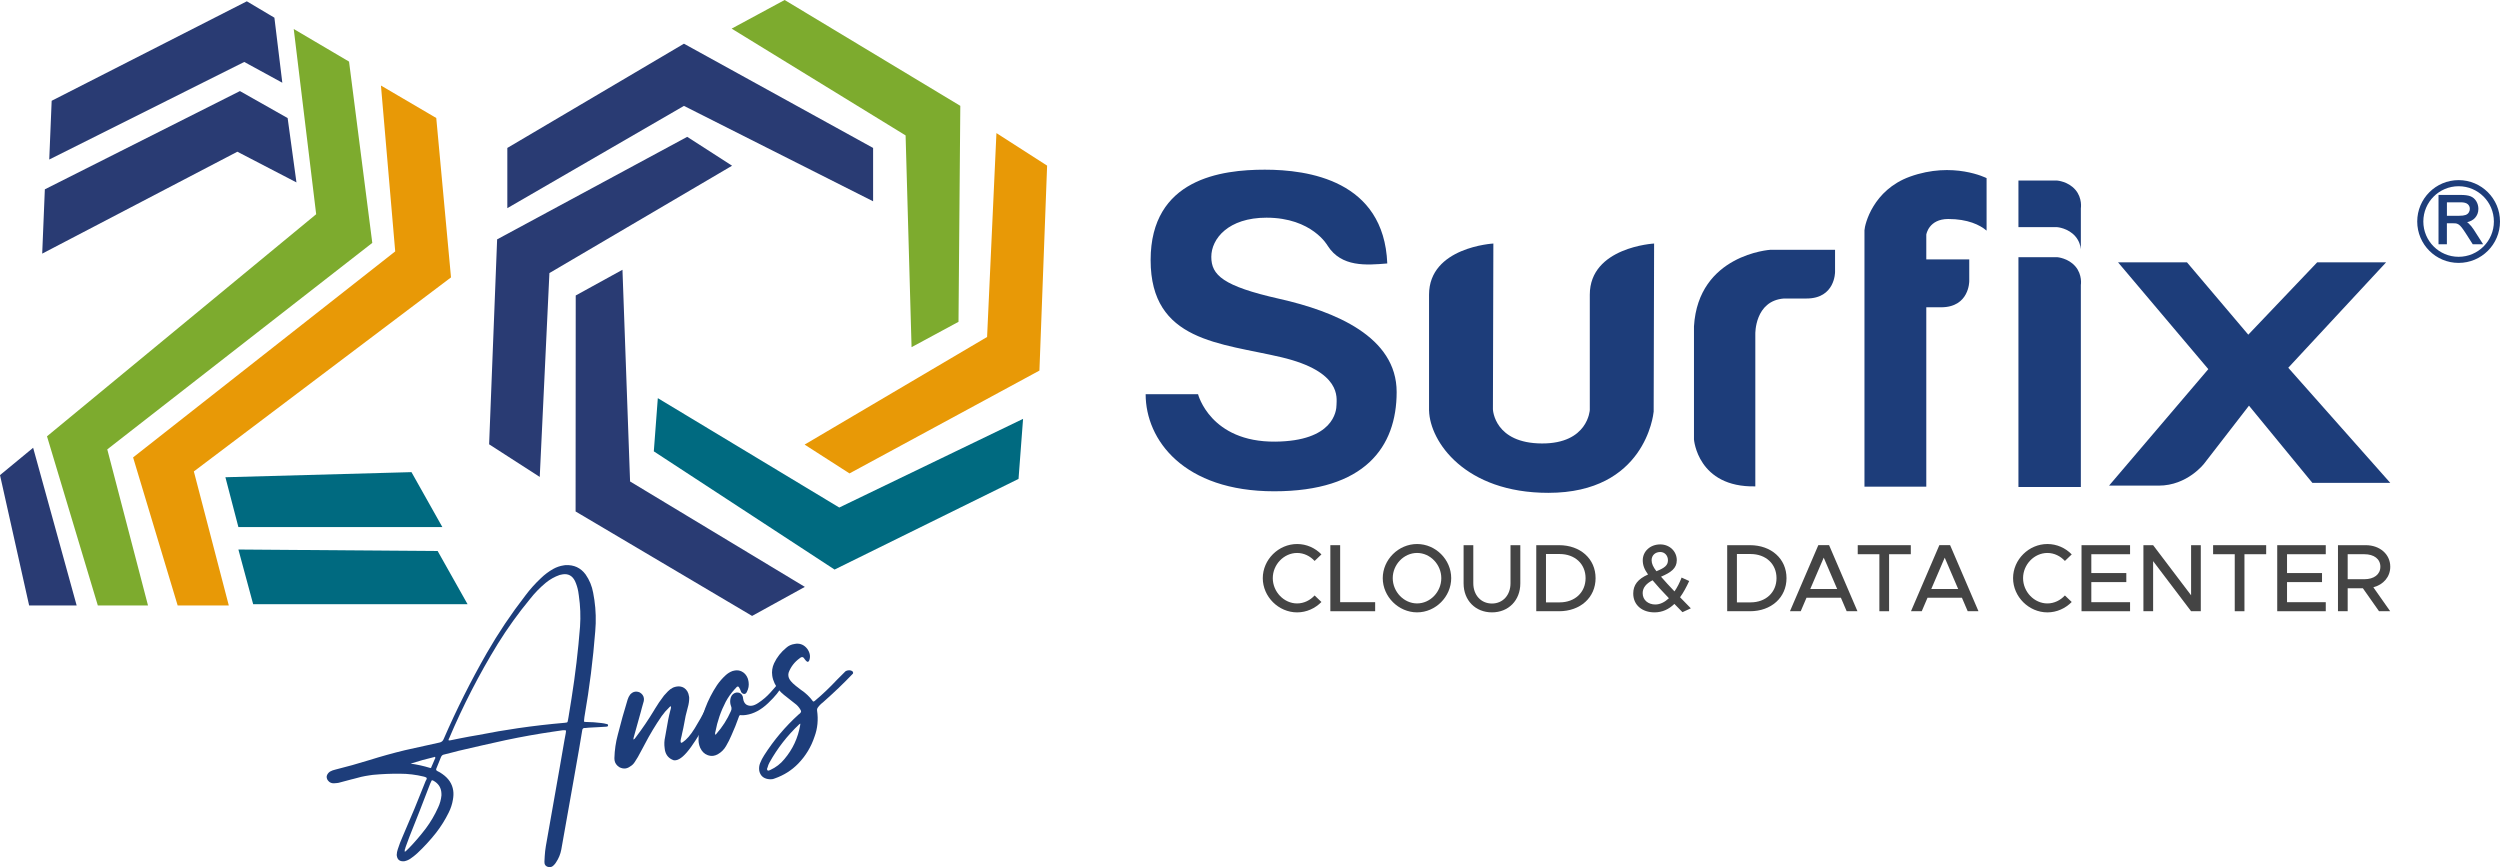
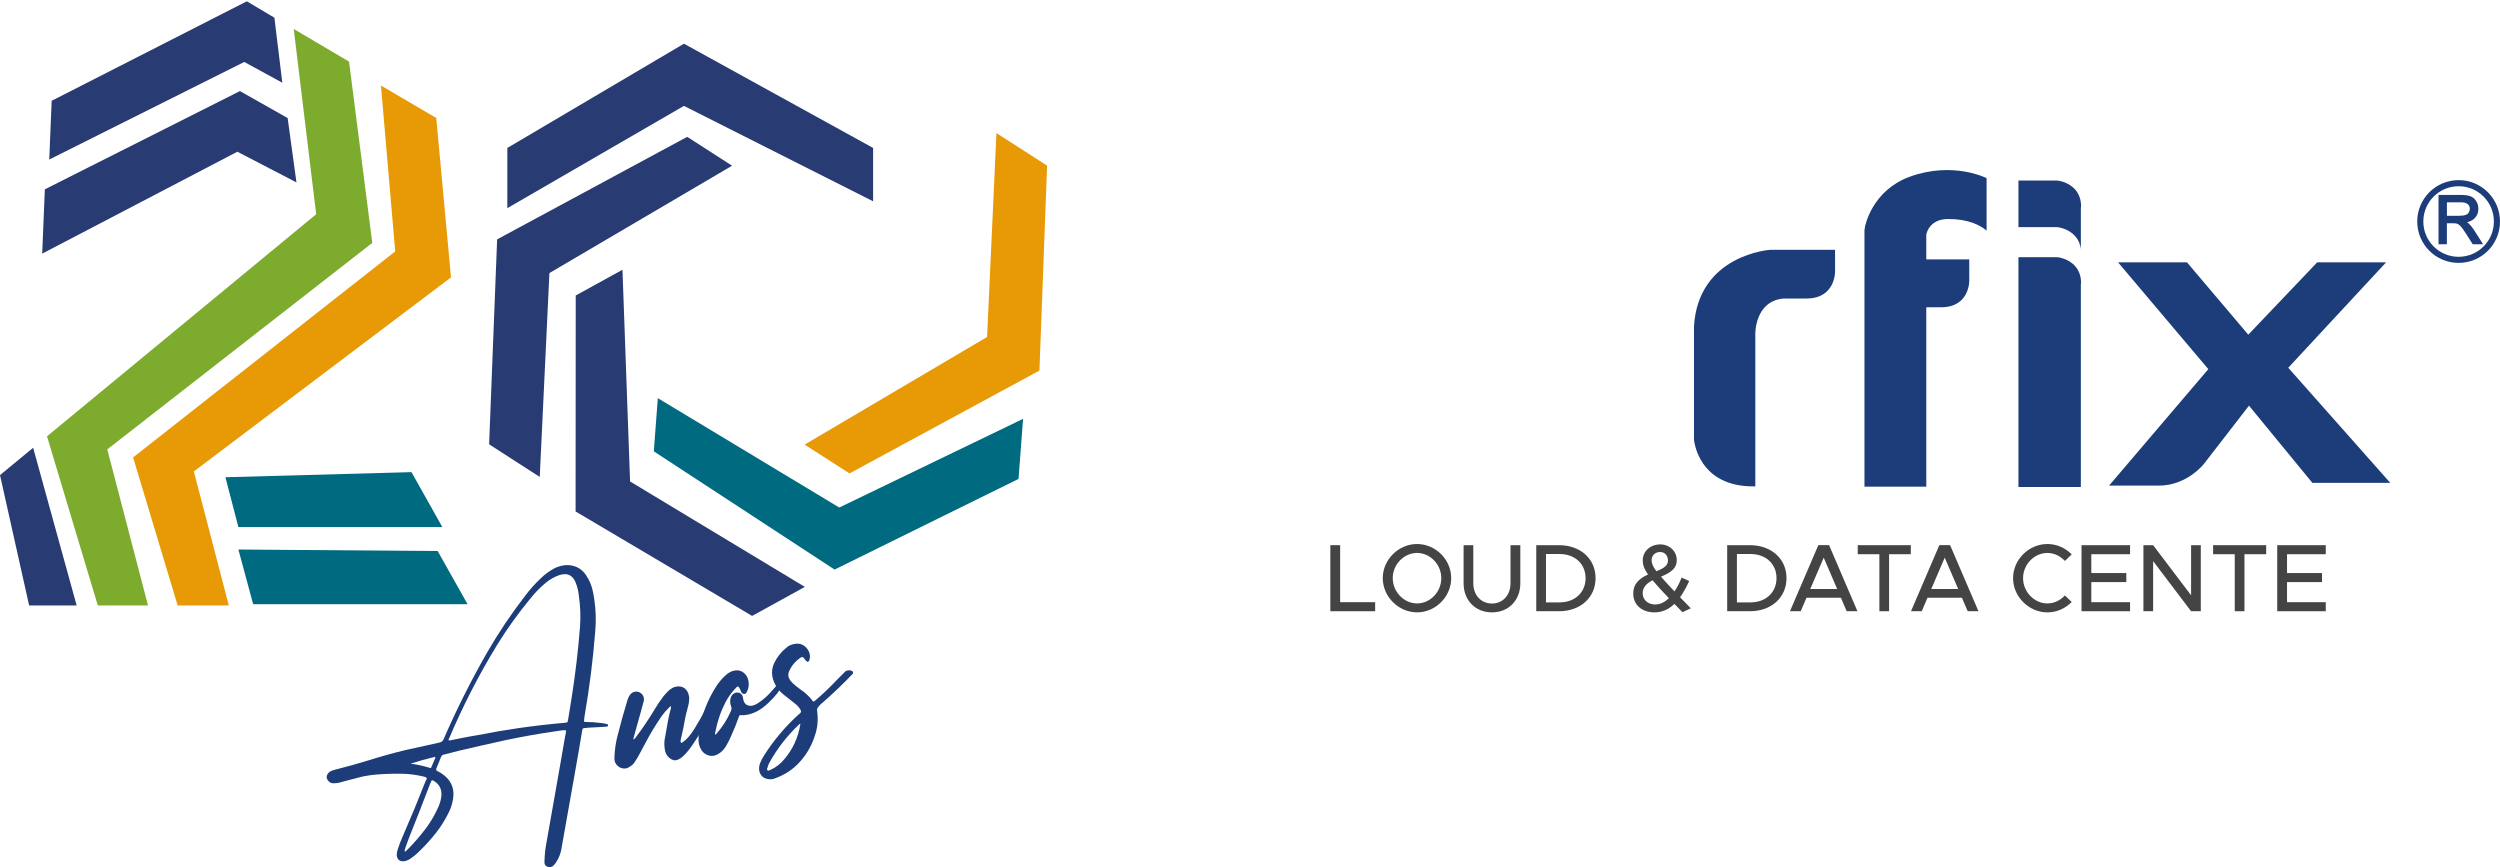
<svg xmlns="http://www.w3.org/2000/svg" id="Camada_2" data-name="Camada 2" viewBox="0 0 1872.55 649.55">
  <defs>
    <style> .cls-1 { fill: #1d3d7a; } .cls-1, .cls-2, .cls-3, .cls-4, .cls-5, .cls-6 { stroke-width: 0px; } .cls-2 { fill: #7dab2e; } .cls-2, .cls-3, .cls-4, .cls-5 { fill-rule: evenodd; } .cls-3 { fill: #293b73; } .cls-4 { fill: #e89906; } .cls-5 { fill: #006a80; } .cls-6 { fill: #444; } </style>
  </defs>
  <g id="Surfix">
    <g>
      <g>
        <g>
          <g>
-             <path class="cls-6" d="M945.85,433.04c0-13.9,11.81-25.56,25.71-25.56,7.06,0,13.54,2.95,18.22,7.78l-5.11,4.9c-3.31-3.6-7.99-5.98-13.11-5.98-9.87,0-18.22,8.64-18.22,18.87s8.35,18.94,18.22,18.94c5.11,0,9.79-2.38,13.11-5.98l5.11,4.9c-4.68,4.75-11.16,7.78-18.22,7.78-13.9,0-25.71-11.74-25.71-25.63Z" />
            <path class="cls-6" d="M1030.02,451.05v6.77h-33.56v-49.47h7.34v42.7h26.21Z" />
            <path class="cls-6" d="M1035.71,433.04c0-13.9,11.81-25.56,25.71-25.56s25.56,11.67,25.56,25.56-11.67,25.63-25.56,25.63-25.71-11.74-25.71-25.63ZM1079.56,433.04c0-10.22-8.28-18.87-18.15-18.87s-18.22,8.64-18.22,18.87,8.35,18.94,18.22,18.94,18.15-8.64,18.15-18.94Z" />
            <path class="cls-6" d="M1096.26,437.01v-28.66h7.27v28.51c0,8.86,5.76,15.19,13.97,15.19s13.9-6.34,13.9-15.19v-28.51h7.34v28.66c0,12.67-8.86,21.67-21.24,21.67s-21.24-9-21.24-21.67Z" />
            <path class="cls-6" d="M1150.69,408.35h17.07c15.99,0,27.36,10.23,27.36,24.7s-11.38,24.77-27.36,24.77h-17.07v-49.47ZM1168.19,451.19c11.45,0,19.44-7.49,19.44-18.15s-7.99-18.07-19.44-18.07h-10.22v36.22h10.22Z" />
          </g>
          <path class="cls-6" d="M1260.2,458.53c-2.23-2.23-4.25-4.32-6.05-6.19-4.1,3.96-8.93,6.34-14.91,6.34-9.07,0-15.91-5.33-15.91-14.11,0-6.41,3.46-10.87,11.09-14.26-2.81-3.89-3.96-6.98-3.96-10.66,0-6.62,5.54-11.88,13.11-11.88,7.06,0,12.38,5.26,12.38,11.81,0,6.19-4.46,9.22-11.81,12.38,2.95,3.38,6.05,6.84,10.08,11.02,2.09-3.02,3.89-6.55,5.33-10.37l5.69,2.59c-2.09,4.54-4.32,8.64-6.84,12.17l8.07,8.28-6.26,2.88ZM1250.05,448.09c-5.47-5.69-9.14-9.72-12.24-13.46-4.75,2.45-7.42,5.54-7.42,9.65,0,5.33,4.32,8.5,9.43,8.5,3.67,0,7.13-1.8,10.22-4.68ZM1237.09,419.65c0,2.52,1.15,5.04,3.6,8.21,6.12-2.45,8.64-4.39,8.64-8.21,0-3.46-2.38-6.19-5.76-6.19-3.67,0-6.48,2.38-6.48,6.19Z" />
          <g>
            <path class="cls-6" d="M1293.7,408.35h17.07c15.99,0,27.36,10.23,27.36,24.7s-11.38,24.77-27.36,24.77h-17.07v-49.47ZM1311.2,451.19c11.45,0,19.44-7.49,19.44-18.15s-7.99-18.07-19.44-18.07h-10.22v36.22h10.22Z" />
            <path class="cls-6" d="M1378.88,447.73h-25.78l-4.32,10.08h-8.06l21.24-49.47h8.06l21.24,49.47h-8.07l-4.32-10.08ZM1376.08,441.18l-10.08-23.47-10.08,23.47h20.16Z" />
            <path class="cls-6" d="M1407.68,415.12h-16.2v-6.77h39.75v6.77h-16.27v42.7h-7.27v-42.7Z" />
            <path class="cls-6" d="M1469.53,447.73h-25.78l-4.32,10.08h-8.06l21.24-49.47h8.06l21.24,49.47h-8.07l-4.32-10.08ZM1466.72,441.18l-10.08-23.47-10.08,23.47h20.16Z" />
            <path class="cls-6" d="M1507.83,433.04c0-13.9,11.81-25.56,25.71-25.56,7.06,0,13.54,2.95,18.22,7.78l-5.11,4.9c-3.31-3.6-7.99-5.98-13.11-5.98-9.86,0-18.22,8.64-18.22,18.87s8.35,18.94,18.22,18.94c5.11,0,9.79-2.38,13.11-5.98l5.11,4.9c-4.68,4.75-11.16,7.78-18.22,7.78-13.9,0-25.71-11.74-25.71-25.63Z" />
            <path class="cls-6" d="M1566.44,415.12v14.11h26.21v6.77h-26.21v15.05h29.02v6.77h-36.36v-49.47h36.36v6.77h-29.02Z" />
            <path class="cls-6" d="M1605.46,408.35h7.27l28.44,37.52v-37.52h7.27v49.47h-7.27l-28.44-37.52v37.52h-7.27v-49.47Z" />
            <path class="cls-6" d="M1673.86,415.12h-16.2v-6.77h39.75v6.77h-16.27v42.7h-7.27v-42.7Z" />
            <path class="cls-6" d="M1713.03,415.12v14.11h26.21v6.77h-26.21v15.05h29.02v6.77h-36.36v-49.47h36.36v6.77h-29.02Z" />
-             <path class="cls-6" d="M1777.69,439.89l12.6,17.93h-8.35l-12.1-17.21h-11.38v17.21h-7.27v-49.47h20.81c10.44,0,18.36,6.7,18.36,16.13,0,7.63-5.18,13.46-12.67,15.41ZM1758.46,433.84h12.53c7.13,0,11.95-3.53,11.95-9.36s-4.82-9.36-11.95-9.36h-12.53v18.72Z" />
          </g>
        </g>
        <g>
          <g>
            <path class="cls-1" d="M1374.48,187.1h-48.44s-53.98,3.43-57.22,57.36v84.71s2.71,36.04,45.95,35.14v-114.16s-.54-24.84,21.44-26.56h11.35c1.41.01,1.87.03,1.87.03,0,0,.06-.01.16-.03h3.54c21.53,0,21.36-19.87,21.36-19.87v-16.46h-.02v-.16Z" />
            <path class="cls-1" d="M1540.9,192.64h-29.05v172.14h46.75v-151.31s1.3-7.66-4.13-13.96c-5.41-6.27-13.57-6.87-13.57-6.87Z" />
            <path class="cls-1" d="M1540.9,135.24h-29.05v34.91h29.05s8.15.61,13.57,6.88c2.81,3.26,3.82,6.87,4.13,9.6v-30.56s1.3-7.66-4.13-13.95c-5.41-6.27-13.57-6.87-13.57-6.87Z" />
            <path class="cls-1" d="M1713.95,275.46l73.31-78.99h-51.62l-51.63,54.21-45.94-54.21h-51.63l67.63,80.02-74.35,87.25h37.23c21.47,0,34.02-16.52,34.02-16.52l33.56-43.37,47.48,57.82h58.34l-76.41-86.22Z" />
            <path class="cls-1" d="M1430.49,132.35c-27.58,10.04-33.73,35.61-33.97,40.15v192.04h46.31v-134.38h11.09c21.26,0,21.09-19.61,21.09-19.61v-16.25h-32.18v-18.7s.03,0,.03,0c0,0,1.81-11.57,16.41-11.57s23.8,4.45,28.72,8.72v-39.33s-25.02-12.83-57.51-1.07Z" />
-             <path class="cls-1" d="M1190.79,220.73v86.33s-1.22,25.24-35.87,25.1c-35.44-.15-36.67-24.92-36.69-25.61l.33-124.14s-48.18,2.64-48.18,38.32v86.85h.02c.62,23.14,26.77,61.57,89.33,61.57,72.4,0,78.67-58.58,78.87-60.66h.03l.33-126.08s-48.17,2.64-48.17,38.32Z" />
-             <path class="cls-1" d="M958.11,223.79c-42.15-9.51-50.82-17.77-50.82-31.4s12.8-29.34,41.32-29.34c34.29,0,45.87,21.07,45.87,21.07,10.32,16.12,28.95,14.52,44.62,13.22-2.48-62.39-59.51-70.24-91.73-70.24s-85.53,6.61-85.53,67.76,52.47,61.98,97.92,72.72c45.45,10.74,41.32,30.58,41.32,35.53s-2.38,27.29-45.87,27.69c-48.76.44-57.85-35.54-57.85-35.54h-39.25c0,34.3,28.51,72.73,96.28,72.73s91.73-33.06,91.73-74.37-45.87-60.33-88.01-69.83Z" />
          </g>
          <g>
            <path class="cls-1" d="M1852.98,172.11c-1.25-1.93-2.6-3.57-4.01-4.87-.3-.27-.65-.52-1.05-.79,2.49-.62,4.42-1.66,5.79-3.11,1.75-1.86,2.65-4.18,2.65-6.89,0-2.08-.54-4.01-1.59-5.75-1.08-1.75-2.53-2.99-4.34-3.69-1.74-.68-4.18-1.01-7.46-1.01h-16.47v36.94h6.27v-15.7h4.62c1.43,0,2.12.09,2.42.15.62.15,1.27.44,1.89.84.62.4,1.35,1.14,2.19,2.18.86,1.1,1.99,2.72,3.31,4.81l4.92,7.72h7.78l-6.94-10.85ZM1849.13,159.2c-.53.83-1.3,1.42-2.34,1.81-1.11.4-2.7.61-4.75.61h-9.25v-10.09h10.38c2.4,0,4.17.48,5.23,1.42,1.04.92,1.54,2.07,1.54,3.52,0,.99-.27,1.89-.82,2.74Z" />
            <path class="cls-1" d="M1841.55,134.91c-17.12,0-31,13.89-31,31.01s13.88,31,31,31,31-13.88,31-31-13.87-31.01-31-31.01ZM1841.55,192.35c-14.6,0-26.43-11.83-26.43-26.43s11.83-26.43,26.43-26.43,26.42,11.83,26.42,26.43-11.83,26.43-26.42,26.43Z" />
          </g>
        </g>
      </g>
      <g>
        <polygon class="cls-3" points="380 155.92 380 110.81 512.29 32.73 653.97 110.81 653.97 150.77 512.29 79.31 380 155.92" />
-         <polygon class="cls-2" points="548.02 21.44 587.71 0 719.29 79.28 717.94 241.05 682.78 260.04 678.31 101.43 548.02 21.44" />
        <polygon class="cls-3" points="602.84 439.59 563.33 461.34 431.13 383.1 431.23 221.32 466.24 202.06 471.94 360.63 602.84 439.59" />
        <polygon class="cls-3" points="404.28 357.23 366.36 332.8 372.36 179.29 514.74 102.49 548.33 124.13 411.52 204.53 404.28 357.23" />
        <polygon class="cls-4" points="746.35 99.69 784.31 124.06 778.55 277.57 636.29 354.6 602.67 333.01 739.35 252.4 746.35 99.69" />
        <polygon class="cls-5" points="766.3 313.73 762.9 358.71 625.11 426.61 489.72 338.07 492.72 298.22 628.62 380.15 766.3 313.73" />
      </g>
      <g>
        <polygon class="cls-3" points="211.46 61.97 182.95 46.4 36.89 119.49 38.7 75.49 184.88 .98 205.53 13.25 211.46 61.97" />
        <polygon class="cls-3" points="222.05 136.63 177.79 113.64 31.61 189.97 33.59 141.81 179.71 68.22 215.45 88.44 222.05 136.63" />
        <polygon class="cls-4" points="145.2 353.11 171.38 453.51 133.07 453.51 99.69 342.61 296.02 188.3 285.34 64.07 326.77 88.38 337.81 207.77 145.2 353.11" />
        <polygon class="cls-5" points="168.83 357.46 178.56 394.78 331.33 394.78 308.2 353.64 168.83 357.46" />
        <polygon class="cls-5" points="350.22 452.57 327.81 412.73 178.56 411.6 189.62 452.54 350.22 452.57" />
        <polygon class="cls-2" points="278.85 181.93 80.35 336.59 110.86 453.51 73.27 453.51 35.2 326.8 236.82 160.46 220.01 21.72 261.44 46.14 278.85 181.93" />
        <polygon class="cls-3" points="57.42 453.51 21.82 453.51 0 355.87 24.82 335.39 57.42 453.51" />
      </g>
      <g>
        <path class="cls-1" d="M424,547.14c-.91-.22-1.79-.27-2.64-.14l-6.81.99c-11.91,1.73-23.81,3.86-35.69,6.37-11.87,2.6-23.69,5.28-35.45,8.04l-4.55,1.19c-2.02.56-4.09,1.08-6.2,1.56-1.11.16-1.89.8-2.35,1.91-1.08,2.79-2.21,5.57-3.38,8.37-.21.38-.29.7-.25.96l.04.26c.05.34.36.65.92.92,1.31.59,2.56,1.33,3.73,2.21,4.67,3.26,7.37,7.37,8.09,12.34.3,2.06.23,4.3-.2,6.72-.55,3.41-1.61,6.66-3.17,9.78-2.63,5.37-5.79,10.42-9.47,15.16-4.29,5.44-8.97,10.54-14.05,15.3-1.7,1.56-3.47,2.95-5.3,4.18-1.36.9-2.85,1.51-4.46,1.83-3.28.3-5.14-1.05-5.58-4.05l-.09-.64c.05-1.49.32-2.93.81-4.32,1.02-3.21,2.23-6.36,3.61-9.45,6.04-13.82,11.8-27.74,17.29-41.75.22-.29.39-.58.53-.87.19-.46.28-.78.26-.96l-.04-.26c-.02-.17-.18-.32-.46-.46-.3-.22-.9-.44-1.8-.66-5.81-1.42-11.73-2.14-17.77-2.14-6.75-.07-13.53.22-20.35.86l-2.7.39c-3.94.57-7.88,1.46-11.82,2.64-.41.15-.88.26-1.4.34-3.19.9-6.44,1.77-9.73,2.59l-1.03.15c-.68.1-1.42.16-2.2.19-1.29.1-2.48-.21-3.55-.93-1.19-.97-1.87-2-2.03-3.12l-.11-.77c.13-1.5.95-2.81,2.45-3.9,1.3-.71,2.62-1.21,3.98-1.5,8.53-2.11,17.02-4.49,25.48-7.12,8.87-2.78,17.78-5.26,26.74-7.43,8.64-1.96,17.29-3.88,25.94-5.75,1.44-.3,2.46-1.14,3.04-2.54,9.56-22.04,20.38-43.61,32.45-64.7,8.52-14.8,18.08-29.05,28.69-42.76,3.51-4.71,7.43-9.09,11.74-13.12,2.76-2.68,5.79-4.95,9.11-6.84,2.5-1.41,5.17-2.33,8-2.74l1.29-.19c6.34-.31,11.36,2.02,15.06,7,2.88,4.13,4.77,8.71,5.67,13.74.34,1.79.65,3.58.91,5.38,1.12,7.71,1.34,15.51.65,23.4-1.65,21.15-4.31,42.28-7.97,63.37l-.14.81-.22,2.13c-.1.54-.12.94-.09,1.2l.02.12c.12.25.58.36,1.36.33,3.94.04,7.83.31,11.66.8,1.33.15,2.64.4,3.91.74.35.03.61.11.75.21.15.11.24.29.28.55l.04.26c-.02.44-.18.71-.48.79-.3.09-.57.15-.82.18-2.08.13-4.12.25-6.12.37-1.82.09-3.69.19-5.6.29-.53,0-1.09.02-1.69.11-.86.13-1.72.21-2.59.25-.19-.06-.36-.08-.53-.05-.94.14-1.46.78-1.56,1.93-.72,4.66-1.49,9.27-2.32,13.85-1.46,8-2.87,16.04-4.24,24.11l-9.09,51.2c-.64,3.42-1.93,6.58-3.87,9.48-.49.86-1.08,1.6-1.78,2.23-.76.81-1.61,1.29-2.55,1.42-.69.1-1.44-.01-2.28-.32-1.21-.53-1.91-1.39-2.08-2.59-.06-.43-.08-.86-.06-1.3l.21-3.97c.15-2.56.44-5.1.86-7.61l10.5-59.54c.32-1.97.66-3.9,1-5.79.88-4.77,1.71-9.57,2.5-14.41.3-1.53.6-3.1.89-4.72.02-.44.08-.93.18-1.47-.02-.17-.01-.39.03-.66ZM303.23,638.08l1.17-.96c.69-.71,1.38-1.38,2.07-2.01,4.41-4.58,8.56-9.43,12.45-14.54,3.66-4.91,6.74-10.17,9.25-15.78,1.34-2.82,2.17-5.83,2.49-9.03.03-.97-.02-1.92-.15-2.86-.51-3.51-2.43-6.21-5.77-8.09-.48-.28-.84-.4-1.1-.36-.34.05-.56.35-.66.88-.2.47-.4.89-.6,1.27-.05.27-.15.5-.29.7-5,13.15-10.13,26.28-15.4,39.38-1.02,2.6-1.99,5.23-2.92,7.9-.05.27-.1.5-.16.68-.08.1-.1.2-.09.28-.21.38-.33.73-.37,1.04-.04.31-.04.64.01.98l.08.51ZM307.52,571.96c4.91.68,9.7,1.74,14.37,3.16.28.14.51.19.68.17.08-.01.16-.07.24-.17.23-.21.37-.49.4-.85.28-.48.51-.99.69-1.54.67-1.41,1.29-2.86,1.86-4.34l.11-.14c.15-.2.21-.38.18-.55-.02-.17-.04-.3-.06-.38-.01-.09-.08-.25-.2-.5-.17.02-.3.09-.37.19-5.92,1.39-11.89,3.04-17.91,4.97ZM336.03,554.16l.06.39c.27.05.53.06.79.02l.64-.09c2.3-.42,4.55-.88,6.76-1.38,4.76-.95,9.49-1.82,14.19-2.59,9.86-1.96,19.72-3.66,29.58-5.09,11.57-1.68,23.18-3.02,34.85-4.02l1.54-.22c.34-.05.58-.24.7-.56.13-.32.23-.8.32-1.42.07-.71.19-1.38.36-2.02.71-4.74,1.47-9.44,2.28-14.11,2.83-17.82,4.95-35.72,6.36-53.69.53-7.77.24-15.52-.89-23.23l-.45-3.09c-.49-2.73-1.3-5.36-2.47-7.91-1.97-3.91-5.01-5.57-9.12-4.97-.77.11-1.53.27-2.29.47-3.83,1.34-7.31,3.29-10.43,5.85-4.45,3.71-8.41,7.79-11.87,12.23-8.78,10.64-16.82,21.83-24.12,33.57-13.93,22.76-26.07,46.36-36.42,70.79l-.11.14c-.15.2-.23.36-.26.5-.03.13-.02.29,0,.46Z" />
        <path class="cls-1" d="M474.47,553.97c.73-.37,1.23-.84,1.5-1.4.16-.11.27-.26.33-.44,4.92-6.49,9.45-13.19,13.61-20.09l.22-.3c.07-.09.1-.19.09-.27,2.18-3.64,4.56-7.14,7.14-10.49.97-1.1,1.96-2.17,2.95-3.18,1.06-1.11,2.33-2.05,3.8-2.78.99-.41,1.96-.68,2.9-.81,1.97-.29,3.77.06,5.4,1.05,2.03,1.37,3.26,3.47,3.67,6.29l.15,1.03c0,2.45-.34,4.87-1.05,7.24-.69,2.47-1.24,4.6-1.63,6.41-.39,1.81-.73,3.57-1,5.27-.38,2.24-.97,5.08-1.78,8.53.03.17-.02.44-.15.81-.23.82-.45,1.73-.65,2.72-.21.99-.26,1.72-.14,2.19.11.47.3.68.55.64.26-.04.54-.17.86-.39,2.96-1.92,5.98-5.38,9.06-10.38,3.08-5,5.95-10.1,8.6-15.3,2.67-5.11,4.91-8.94,6.73-11.48l.22-.29c.29-.4.56-.68.79-.84.24-.17.44-.26.61-.29.34-.05.71.07,1.1.36.3.22.47.5.51.84l.04.26c-.02.44-.14.85-.34,1.23-.07.1-.1.19-.09.27-1.25,3.42-3.91,9.21-7.97,17.37-4.06,8.16-8.33,15.37-12.8,21.61-4.47,6.25-8.29,9.61-11.46,10.07-.6.09-1.17.08-1.71-.02-3.5-1.24-5.65-3.68-6.45-7.33l-.24-1.67c-.41-2.83-.3-5.64.35-8.45.54-2.88.98-5.3,1.3-7.28.32-1.97.68-3.92,1.05-5.86.38-1.93.92-4.31,1.65-7.13l.18-.55c.17-.63.25-1.3.23-2l-.41-.07-.71.5-.22.29c-2.08,1.97-3.95,4.12-5.62,6.46-4.7,6.81-8.96,13.9-12.79,21.28-.33.75-.7,1.46-1.13,2.13-1.3,2.47-2.61,4.89-3.93,7.27-.77,1.34-1.59,2.64-2.45,3.9-.85,1.35-2.01,2.44-3.46,3.26-1.02.76-2.14,1.23-3.34,1.41-1.46.21-2.99-.09-4.6-.91-2.12-1.35-3.34-3.1-3.65-5.24-.08-.51-.1-1.04-.1-1.56.17-6.06,1.02-11.92,2.56-17.57,2.22-8.81,4.66-17.57,7.34-26.27.41-1.38,1.06-2.65,1.94-3.83,1.14-1.22,2.35-1.92,3.63-2.1,1.11-.16,2.28.02,3.49.54,1.81,1.05,2.85,2.48,3.11,4.27.1.69.08,1.43-.07,2.24-.44,1.81-.93,3.55-1.47,5.2-.22.9-.45,1.77-.67,2.59-1.8,6.3-3.55,12.59-5.26,18.88-.07.1-.1.2-.09.28-.18.55-.26,1.18-.25,1.88Z" />
        <path class="cls-1" d="M535.77,550.44c.16-.11.28-.22.35-.31.25-.12.4-.28.46-.46,4.5-5.12,8.14-10.81,10.9-17.07.4-.85.54-1.7.41-2.56-.05-.34-.14-.68-.28-1.01-.29-.75-.48-1.5-.6-2.28-.22-1.54-.06-3.09.5-4.67.7-1.76,1.99-2.87,3.85-3.32,2.58-.29,4.27.78,5.06,3.2l.21,1.41c.27,1.89,1.01,3.31,2.19,4.27,1.35.86,2.8,1.17,4.34.95,1.45-.21,3.02-.88,4.69-2,3.43-2.25,6.47-4.83,9.11-7.76,2.64-2.92,4.66-5.27,6.06-7.05.45-.5.89-.79,1.32-.85.34-.05.71.07,1.1.36.4.38.64.78.7,1.21s-.09.89-.46,1.38c-1.59,3.47-5.04,7.73-10.34,12.79-5.3,5.06-10.82,8-16.56,8.84-1.03.15-2.11.22-3.25.21-.37-.12-.68-.16-.93-.12-.17.02-.34.09-.5.2-.33.14-.54.47-.64,1.01-1.67,4.79-3.53,9.44-5.58,13.94-1.17,2.8-2.53,5.49-4.07,8.08-1.46,2.57-3.53,4.62-6.19,6.15-1.14.61-2.22.98-3.25,1.13-1.46.21-2.93.03-4.41-.54-2.4-.88-4.24-2.71-5.52-5.5-.53-1.24-.89-2.5-1.08-3.78-.16-1.11-.19-2.2-.08-3.27-.08-1.12-.02-2.27.16-3.43,1.83-13.3,6.36-25.43,13.61-36.37,1.88-2.72,4.02-5.18,6.41-7.37,1.54-1.45,3.3-2.53,5.3-3.26.59-.17,1.18-.3,1.78-.39,1.8-.26,3.45-.02,4.96.72,2.07,1.01,3.59,2.72,4.55,5.11.31.92.53,1.85.67,2.79.37,2.57-.05,5.04-1.29,7.4-.2.47-.45.84-.76,1.1-.31.26-.64.42-.98.47-.17.03-.39.01-.66-.04-1.09-.28-1.8-.96-2.13-2.05-.32-1-.77-1.94-1.33-2.83-.25-.49-.58-.7-1.01-.64-.26.04-.5.16-.73.37-.15.2-.33.4-.57.61l-1.13,1.22c-2.57,2.82-4.74,5.9-6.53,9.22-3.69,7.1-6.27,14.61-7.75,22.52-.07.1-.1.19-.09.27-.13.28-.19.53-.16.75.03.21.06.41.09.58l.09.65Z" />
        <path class="cls-1" d="M609.05,525.47c.43-.06.78-.18,1.07-.35.28-.17.5-.36.64-.55.16-.11.28-.21.35-.31,5.07-4.24,10.37-9.3,15.9-15.18,2.36-2.44,4.46-4.54,6.3-6.3.65-.36,1.27-.58,1.87-.67.68-.1,1.39-.07,2.11.09.37.12.7.27.99.45.29.18.5.47.65.89l.06.38c.02.17,0,.35-.05.53-.15.2-.33.4-.57.61-6.37,6.7-13.71,13.72-22,21.05-1.58,1.19-2.91,2.57-3.99,4.13-.36.58-.48,1.21-.38,1.89,1.01,6.94.38,13.46-1.88,19.57-2.55,7.72-6.64,14.49-12.27,20.29-4.87,5-10.72,8.69-17.55,11.08-.66.27-1.29.45-1.89.54-1.03.15-2.08.13-3.16-.07-3.59-.62-5.77-2.66-6.54-6.14-.3-2.06-.1-3.97.61-5.73.83-2.13,1.85-4.12,3.07-5.96,7.2-11.29,15.78-21.46,25.75-30.52.08-.01.16-.07.24-.17.3-.31.62-.57.94-.79.54-.52.76-1.07.68-1.68-.04-.26-.17-.54-.39-.86-1.07-1.95-2.53-3.57-4.38-4.88-2.66-2.06-5.33-4.17-8.01-6.32-3.07-2.44-5.41-5.33-7.04-8.69-.89-1.88-1.47-3.77-1.74-5.65-.47-3.26,0-6.38,1.39-9.39,2.14-4.51,5.17-8.36,9.08-11.55,1.7-1.56,3.79-2.52,6.27-2.88l1.29-.19c3.29-.22,6.01,1.05,8.16,3.8,1.09,1.5,1.75,3.03,1.98,4.57.2,1.37.05,2.75-.45,4.13-.25.65-.6,1.01-1.03,1.07-.43.06-.95-.26-1.58-.95l-.33-.48-.15-.11c-.79-1.2-1.34-1.84-1.66-1.92-.32-.09-.61-.11-.87-.08-.43.06-.95.36-1.58.89-3.8,2.74-6.53,6.25-8.18,10.51-.3.92-.39,1.85-.25,2.79.2,1.37.87,2.72,2.03,4.04.85,1.01,1.76,1.89,2.74,2.62.2.15.4.34.61.57,1.29,1.04,2.57,2.03,3.85,2.98,3.68,2.44,6.78,5.4,9.3,8.89ZM599.45,542.48l-.08-.52c-.16.11-.28.22-.35.31-.25.13-.4.24-.48.34-8.84,8.37-16.22,17.84-22.12,28.41-.69,1.24-1.21,2.54-1.53,3.9-.06.19-.13.33-.2.42-.13.28-.18.55-.15.81l.04.26c.04.26.16.46.35.61.2.15.42.2.68.16l.13-.02c.26-.04.51-.11.75-.24.16-.11.32-.18.5-.21,4.18-1.92,7.68-4.62,10.5-8.09,6.28-7.39,10.24-15.92,11.89-25.62.07-.1.09-.27.05-.53Z" />
      </g>
    </g>
  </g>
</svg>